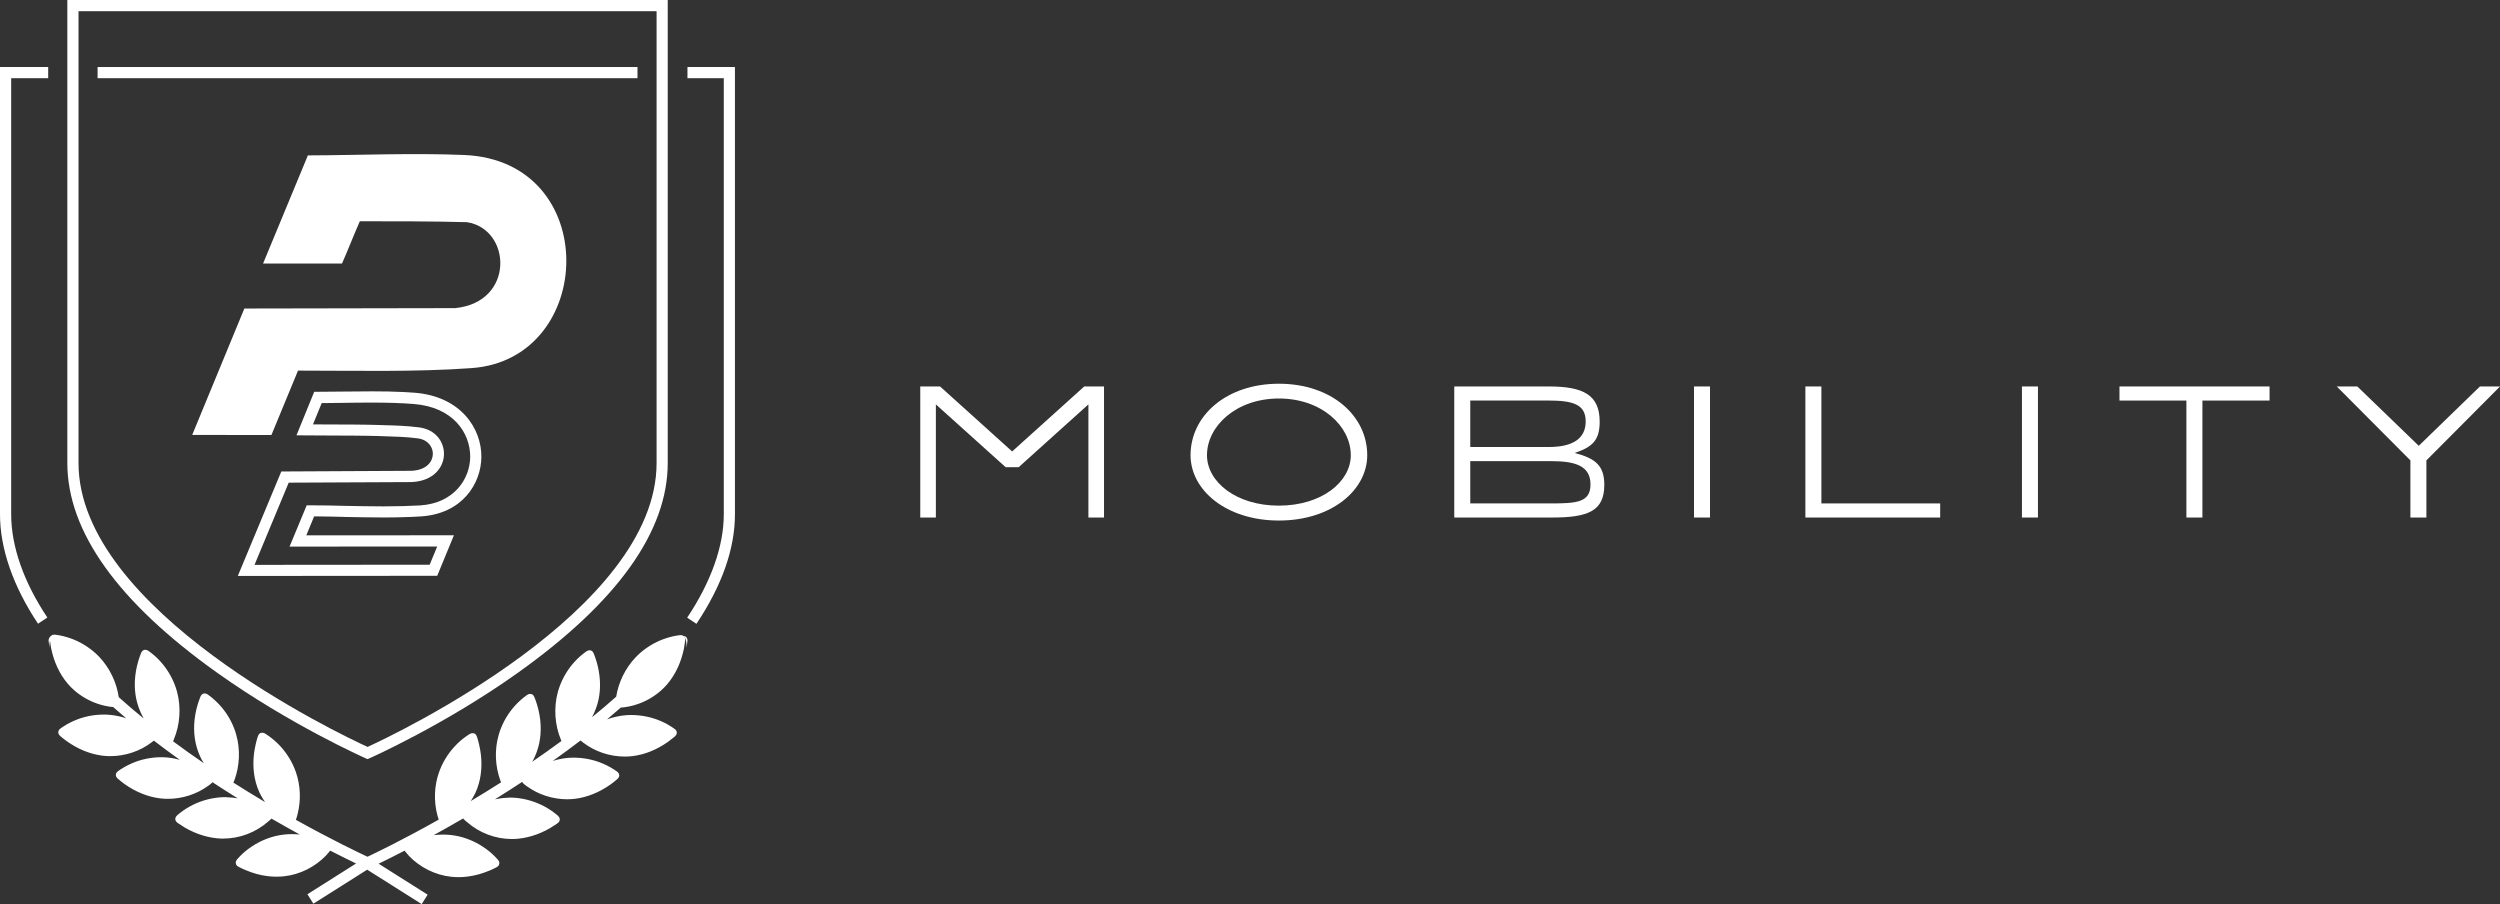
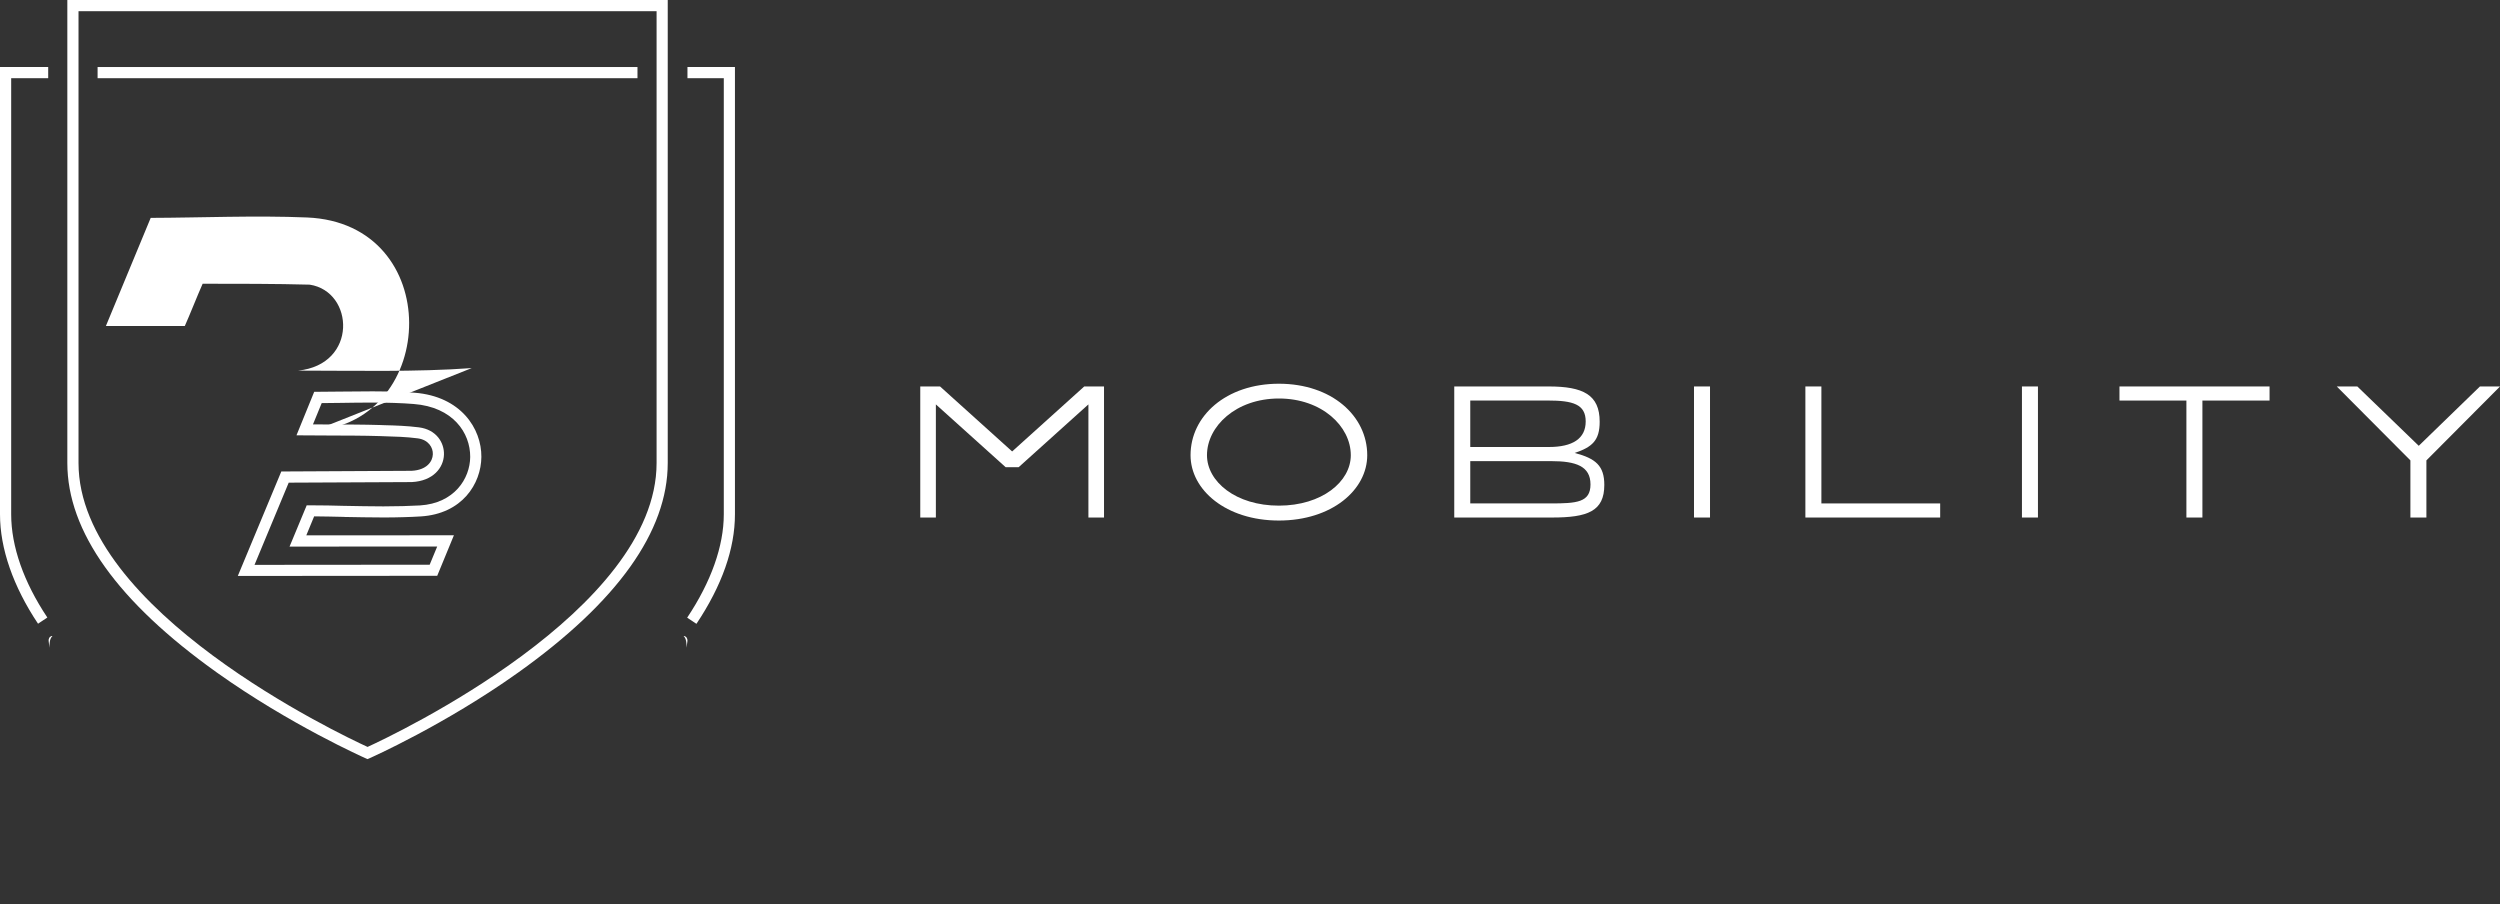
<svg xmlns="http://www.w3.org/2000/svg" id="Ebene_2" viewBox="0 0 813.87 294.37">
  <rect x="0" y="0" width="813.87" height="294.37" fill="#333333" stroke="none" />
  <defs>
    <style>.cls-1{fill:#fff;}</style>
  </defs>
  <path class="cls-1" d="M522.28,157.87c0,8.59-5.44,10.61-17.03,10.61h-31.82v-42.67h30.73c11.2,0,16.61,2.68,16.61,11.47,0,6.07-2.37,8.24-8.13,10.18,6.85,1.79,9.64,4.19,9.64,10.4ZM478.64,145.52h25.6c7.7,0,11.98-2.71,11.98-8.31s-4.12-6.82-12.37-6.82h-25.21v15.12ZM517.78,157.7c0-5.92-4.71-7.58-12.76-7.58h-26.38v13.77h26.14c8.48,0,13-.31,13-6.19Z" />
  <path class="cls-1" d="M551.48,125.81h5.21v42.67h-5.21v-42.67Z" />
  <path class="cls-1" d="M631.62,163.89v4.59h-43.88v-42.67h5.21v38.08h38.67Z" />
  <path class="cls-1" d="M658.24,125.81h5.21v42.67h-5.21v-42.67Z" />
  <path class="cls-1" d="M738.85,130.4h-21.86v38.08h-5.21v-38.08h-21.79v-4.59h48.86v4.59Z" />
  <path class="cls-1" d="M789.91,149.88v18.6h-5.21v-18.6l-23.97-24.07h6.69l20,19.32,19.92-19.32h6.54l-23.97,24.07Z" />
  <polygon class="cls-1" points="352.96 125.82 329.5 146.97 306.04 125.82 299.59 125.82 299.59 168.48 304.67 168.48 304.67 131.65 327.39 152.1 329.5 152.1 329.5 152.1 331.61 152.1 354.33 131.65 354.33 168.48 359.41 168.48 359.41 125.82 352.96 125.82" />
  <path class="cls-1" d="M445.1,148.18c0-12.78-11.56-23.25-28.75-23.26h0s0,0-.01,0h-.01c-17.19.01-28.75,10.49-28.75,23.27,0,11.33,11.56,21.26,28.75,21.27h.02c17.19-.01,28.75-9.94,28.75-21.27ZM416.34,164.61c-13.99,0-23.41-7.79-23.41-16.42,0-9.4,9.42-18.45,23.41-18.46,13.99,0,23.41,9.05,23.41,18.46,0,8.63-9.42,16.41-23.41,16.42Z" />
-   <path class="cls-1" d="M153.58,119.83c-18.27,1.33-38.09.82-56.56.82l-8.66,20.97-25.79-.03,16.98-41.15,68.64-.13c19.52-1.96,18.33-25.73,3.82-27.98-10.78-.3-23.94-.3-34.87-.3-1.77,3.99-4.29,10.41-5.81,13.77h-25.69l14.59-35.21c16.28-.05,34.19-.83,50.91-.13,44.83,1.88,42.96,66.43,2.45,69.37Z" />
+   <path class="cls-1" d="M153.58,119.83c-18.27,1.33-38.09.82-56.56.82c19.52-1.96,18.33-25.73,3.82-27.98-10.78-.3-23.94-.3-34.87-.3-1.77,3.99-4.29,10.41-5.81,13.77h-25.69l14.59-35.21c16.28-.05,34.19-.83,50.91-.13,44.83,1.88,42.96,66.43,2.45,69.37Z" />
  <path class="cls-1" d="M223.77,208.9c-.07.7-.17,1.36-.27,1.96.07-3.37-.92-3.66-.92-3.66l.1-.14h.02c.17.02.32.1.49.19.7.49.63,1.26.58,1.65Z" />
  <path class="cls-1" d="M17.03,207.2s-.07.02-.17.12c-.27.24-.8,1.04-.75,3.56-.1-.63-.19-1.26-.24-1.89-.07-.46-.15-1.26.56-1.75.1-.05.17-.1.27-.15.07-.02.15-.05.22-.05l.12.14Z" />
  <path class="cls-1" d="M119.65,247.13l-.73-.32c-.24-.11-24.42-10.84-48.28-27.84-32.33-23.03-48.72-45.99-48.72-68.24V0h195.46v150.73c0,22.25-16.39,45.21-48.72,68.24-23.85,17-48.04,27.73-48.28,27.84l-.73.32ZM25.56,3.64v147.1c0,47.98,85.24,88.36,94.1,92.42,8.85-4.06,94.09-44.43,94.09-92.42V3.64H25.56Z" />
  <path class="cls-1" d="M12.38,203.05c-8.1-12.15-12.38-24.46-12.38-35.61V21.82h15.69v3.64H3.64v141.98c0,10.43,4.07,22.05,11.77,33.59l-3.03,2.02Z" />
  <rect class="cls-1" x="31.77" y="21.82" width="175.76" height="3.64" />
  <path class="cls-1" d="M226.74,203.1l-3.03-2.02c7.8-11.69,11.92-23.32,11.92-33.65V25.45h-11.83v-3.64h15.46v145.62c0,11.2-4.22,23.2-12.54,35.66Z" />
  <path class="cls-1" d="M111.93,168.29c4.24.07,8.56.17,12.85.17,2.23,0,4.46-.02,6.67-.1,1.87-.05,3.71-.12,5.53-.24,13.46-.83,19.66-10.62,19.73-19.37.07-9.24-6.69-19.71-21.72-20.9-1.14-.1-2.3-.15-3.47-.22-6.62-.34-13.72-.22-20.63-.15-2.67.05-5.29.07-7.78.07h-.82l-5.77,14.16,1.77.02c2.84.02,5.72.05,8.63.05,5.6.02,11.39.02,16.87.19l1.29.05c3.49.1,7.1.19,10.86.68,3.54.44,5.07,3.01,4.97,5.19-.07,2.33-1.96,5.14-6.91,5.38l-42.42.22-14.16,34.01,64.92-.05,5.43-13.19-48.05.02,2.55-6.18c3.13.02,6.38.1,9.67.17ZM99.54,165.24l-4.58,11.03-.7,1.67h1.82l46.25-.02-2.45,5.92-57.02.05,11.13-26.76,40.07-.19c7.05-.36,10.33-4.73,10.47-8.9.15-3.78-2.35-8.19-8.17-8.92-3.93-.49-7.61-.61-11.18-.7l-1.28-.05c-5.53-.17-11.32-.17-16.92-.19-1.72,0-3.42-.02-5.09-.02l2.84-6.93c2.01-.02,4.1-.05,6.21-.07,3.32-.05,6.54-.1,9.75-.1,5.7,0,10.13.15,14.01.46,12.78.99,18.42,9.38,18.38,17.24-.07,7.1-5.21,15.08-16.34,15.78-3.49.19-7.39.31-11.93.31-4.22,0-8.51-.1-12.65-.17h-.15c-3.49-.1-7.1-.17-10.55-.17h-1.62l-.29.75Z" />
-   <path class="cls-1" d="M222.43,207.01c-.1-.05-.17-.1-.27-.15-.07-.02-.14-.05-.22-.05-.31-.08-.63-.03-.82-.01-.41.04-.8.11-1.21.18-1.63.32-3.26.8-4.82,1.43-3.07,1.29-5.91,3.21-8.18,5.6-3.31,3.48-5.54,8.05-6.31,12.79-2.56,2.28-5.18,4.51-7.86,6.68.94-1.79,1.66-3.69,2.09-5.64.85-3.9.63-8.22-.63-12.48-.24-.8-.51-1.6-.82-2.38-.17-.46-.46-1.19-1.31-1.28-.56-.05-1.02.24-1.24.39-.34.24-.66.49-.99.75-1.31,1.02-2.5,2.21-3.59,3.52-2.13,2.59-3.71,5.62-4.61,8.78-1.43,5.16-1.07,10.88,1.02,15.81.02.1.07.19.11.28-3.18,2.35-6.38,4.62-9.56,6.79.08-.15.19-.29.27-.44.02-.03.05-.03.05-.05.9-1.72,1.58-3.56,1.99-5.48.85-3.9.63-8.22-.63-12.46-.24-.83-.51-1.63-.83-2.4-.17-.46-.46-1.19-1.31-1.29h-.17c-.51,0-.87.27-1.07.39-.34.24-.68.49-.99.75-1.31,1.04-2.52,2.23-3.59,3.52-2.13,2.57-3.73,5.62-4.61,8.78-1.36,4.78-1.14,10.06.56,14.72.08.21.17.41.25.62-3.38,2.16-6.7,4.2-9.89,6.11.17-.28.37-.54.53-.83.34-.57.64-1.14.94-1.73l.02-.03c.47-1.03.87-2.12,1.18-3.22,1.06-3.87,1.1-8.19.08-12.5-.17-.82-.4-1.63-.66-2.45-.16-.45-.38-1.2-1.24-1.34-.1-.02-.19-.02-.29-.01-.44.02-.79.22-.98.32-.33.23-.69.46-1.02.69-1.35.94-2.65,2.05-3.79,3.31-2.27,2.45-4.04,5.38-5.12,8.49-1.53,4.37-1.7,9.28-.53,13.79.11.52.31,1.03.47,1.54-11.76,6.61-20.62,10.88-23.19,12.09-2.58-1.2-11.5-5.44-23.32-12.02.19-.58.4-1.15.53-1.75,1.17-4.52,1-9.43-.53-13.79-1.08-3.12-2.85-6.04-5.12-8.49-1.15-1.25-2.44-2.36-3.79-3.31-.33-.23-.69-.46-1.02-.69-.19-.1-.55-.31-.98-.32-.1,0-.19,0-.29.01-.85.14-1.07.89-1.23,1.34-.27.82-.49,1.63-.66,2.45-1.02,4.31-.97,8.63.08,12.5.3,1.1.7,2.18,1.18,3.22l.02.02c.29.59.59,1.16.94,1.73.25.45.54.87.83,1.3-3.32-1.97-6.77-4.09-10.3-6.33.12-.29.25-.58.36-.88,1.7-4.65,1.92-9.94.56-14.72-.87-3.15-2.47-6.2-4.61-8.77-1.07-1.29-2.28-2.47-3.59-3.52-.31-.27-.65-.51-.99-.75-.19-.12-.56-.39-1.07-.39h-.17c-.85.1-1.14.82-1.31,1.28-.31.78-.58,1.58-.83,2.4-1.26,4.24-1.48,8.56-.63,12.46.41,1.92,1.09,3.76,1.99,5.48,0,.02.02.02.05.05.18.36.43.69.64,1.05-3.34-2.28-6.7-4.66-10.03-7.13.08-.17.17-.36.21-.55,2.09-4.92,2.45-10.64,1.02-15.81-.9-3.15-2.47-6.18-4.61-8.78-1.09-1.31-2.28-2.5-3.59-3.52-.34-.27-.65-.51-.99-.75-.22-.15-.68-.44-1.24-.39-.85.1-1.14.82-1.31,1.28-.31.78-.58,1.58-.82,2.38-1.26,4.27-1.48,8.58-.63,12.48.44,1.99,1.16,3.93,2.13,5.75.09.17.18.33.28.49-2.78-2.26-5.49-4.58-8.14-6.96-.72-4.86-2.97-9.55-6.34-13.11-2.27-2.39-5.11-4.31-8.18-5.6-1.56-.63-3.19-1.12-4.82-1.43-.41-.07-.8-.13-1.21-.18-.2-.02-.51-.07-.82.01-.07,0-.15.03-.22.05-.1.05-.17.1-.26.15-.7.5-.61,1.29-.53,1.75.06.63.16,1.26.27,1.89.03.17.05.34.08.51.02.02.03.07.03.1.89,4.35,2.71,8.28,5.28,11.34,3.65,4.36,9.17,7.21,14.83,7.74.03,0,.05,0,.08,0,1.38,1.23,2.79,2.45,4.21,3.65-.72-.23-1.45-.45-2.18-.61-1.24-.29-2.5-.49-3.76-.56-3.25-.17-6.67.31-9.79,1.48-1.58.61-3.1,1.33-4.51,2.25-.34.22-.68.44-1.02.68-.24.17-.68.49-.8,1.04-.17.85.44,1.36.8,1.67.63.53,1.31,1.07,1.99,1.55,3.61,2.57,7.61,4.19,11.59,4.68.85.1,1.7.15,2.54.15,4.82,0,9.7-1.6,13.53-4.56.22-.15.44-.31.63-.49,0,0,0,0,.01,0,2.79,2.15,5.61,4.23,8.44,6.25-1.28-.34-2.58-.62-3.9-.74-.27-.05-.51-.05-.77-.07-3.27-.19-6.67.32-9.79,1.48-1.58.61-3.1,1.36-4.51,2.25-.34.22-.68.44-1.02.68-.24.17-.68.48-.8,1.07-.17.82.44,1.33.8,1.62.63.56,1.31,1.09,1.99,1.58,3.61,2.57,7.61,4.19,11.59,4.68.85.1,1.7.15,2.55.15,4.63,0,9.31-1.48,13.04-4.19.36-.24.7-.49,1.02-.78.07-.05.12-.1.19-.15.1-.08.17-.19.24-.3,2.78,1.83,5.53,3.59,8.23,5.26-1.07-.18-2.14-.3-3.22-.33-.51-.07-1.04-.07-1.55-.05-3.27.12-6.62.95-9.62,2.4-1.5.73-2.96,1.62-4.27,2.64-.34.24-.66.51-.97.78-.19.19-.61.56-.68,1.12v.02c-.1.85.56,1.28.95,1.55.68.48,1.41.94,2.13,1.38,3.83,2.23,7.95,3.47,11.95,3.59h.58c5.28,0,10.59-1.99,14.59-5.53.38-.29.74-.62,1.09-.98,3.25,1.88,6.33,3.61,9.22,5.19-.15-.01-.3-.04-.45-.04-.24-.03-.48-.06-.75-.05-1.72-.1-3.49-.01-5.19.28-3.25.56-6.42,1.83-9.21,3.7-1.41.92-2.73,1.99-3.88,3.19-.28.31-.56.59-.82.89-.17.2-.54.62-.55,1.2,0,.02.02.03.02.03.01.86.7,1.21,1.14,1.42.76.39,1.52.76,2.28,1.05,2.27.95,4.56,1.57,6.85,1.86,1.88.24,3.73.26,5.52.05,5.11-.56,10.05-3.05,13.61-6.77.47-.51.91-1.03,1.34-1.57,3.56,1.82,6.45,3.24,8.42,4.19l-15.84,10.01,1.94,3.07,17.52-11.07,17.74,11.21,1.94-3.07-15.95-10.08c1.94-.94,4.84-2.38,8.43-4.24.46.59.94,1.15,1.45,1.7,3.56,3.72,8.5,6.21,13.61,6.77,1.79.21,3.64.19,5.52-.05,2.28-.3,4.58-.91,6.85-1.86.77-.29,1.53-.66,2.28-1.05.44-.2,1.13-.56,1.14-1.42,0,0,.02,0,.02-.03,0-.59-.37-1-.55-1.2-.26-.31-.54-.59-.83-.89-1.16-1.2-2.47-2.27-3.88-3.19-2.78-1.86-5.96-3.14-9.2-3.7-1.7-.29-3.47-.38-5.2-.28-.27-.01-.51.02-.75.05-.32,0-.65.05-.97.09,2.99-1.65,6.21-3.46,9.6-5.44.04.06.06.13.12.18.36.36.73.7,1.12.99,4,3.54,9.31,5.53,14.59,5.53h.58c4-.12,8.12-1.36,11.95-3.59.73-.44,1.45-.9,2.13-1.38.39-.27,1.04-.7.95-1.55v-.02c-.07-.56-.48-.92-.68-1.12-.31-.27-.63-.53-.97-.78-1.31-1.02-2.76-1.92-4.27-2.64-3.01-1.45-6.35-2.28-9.62-2.4-.51-.02-1.04-.02-1.55.05-1.35.04-2.69.24-4.02.51,2.92-1.81,5.89-3.71,8.91-5.7.07.21.18.41.36.56.07.05.12.1.19.15.31.29.65.53,1.02.78,3.73,2.71,8.41,4.19,13.04,4.19.85,0,1.7-.05,2.55-.15,3.98-.49,7.98-2.11,11.59-4.68.68-.48,1.36-1.02,1.99-1.58.36-.29.97-.8.8-1.62-.12-.58-.56-.9-.8-1.07-.34-.24-.68-.46-1.02-.68-1.41-.9-2.93-1.65-4.51-2.25-3.13-1.16-6.52-1.67-9.79-1.48-.27.02-.51.02-.78.07-1.6.14-3.17.49-4.71.96,3.03-2.15,6.06-4.37,9.06-6.67.04.04.06.09.11.13.02.02.07.05.1.07.19.17.41.34.63.49,3.83,2.96,8.7,4.56,13.53,4.56.85,0,1.7-.05,2.54-.15,3.98-.48,7.98-2.11,11.59-4.68.68-.49,1.36-1.02,1.99-1.55.36-.31.97-.82.8-1.67-.12-.56-.56-.87-.8-1.04-.34-.24-.68-.46-1.02-.68-1.41-.92-2.93-1.65-4.51-2.25-3.13-1.16-6.54-1.65-9.79-1.48-1.26.07-2.52.27-3.76.56-.96.21-1.89.5-2.82.84,1.51-1.26,3.01-2.54,4.49-3.84.14-.01.29-.02.43-.04,5.66-.52,11.18-3.38,14.83-7.74,2.57-3.07,4.39-6.99,5.28-11.34,0-.02,0-.07.03-.1.03-.17.05-.34.08-.51.11-.63.21-1.26.27-1.89.08-.46.16-1.26-.53-1.75Z" />
</svg>